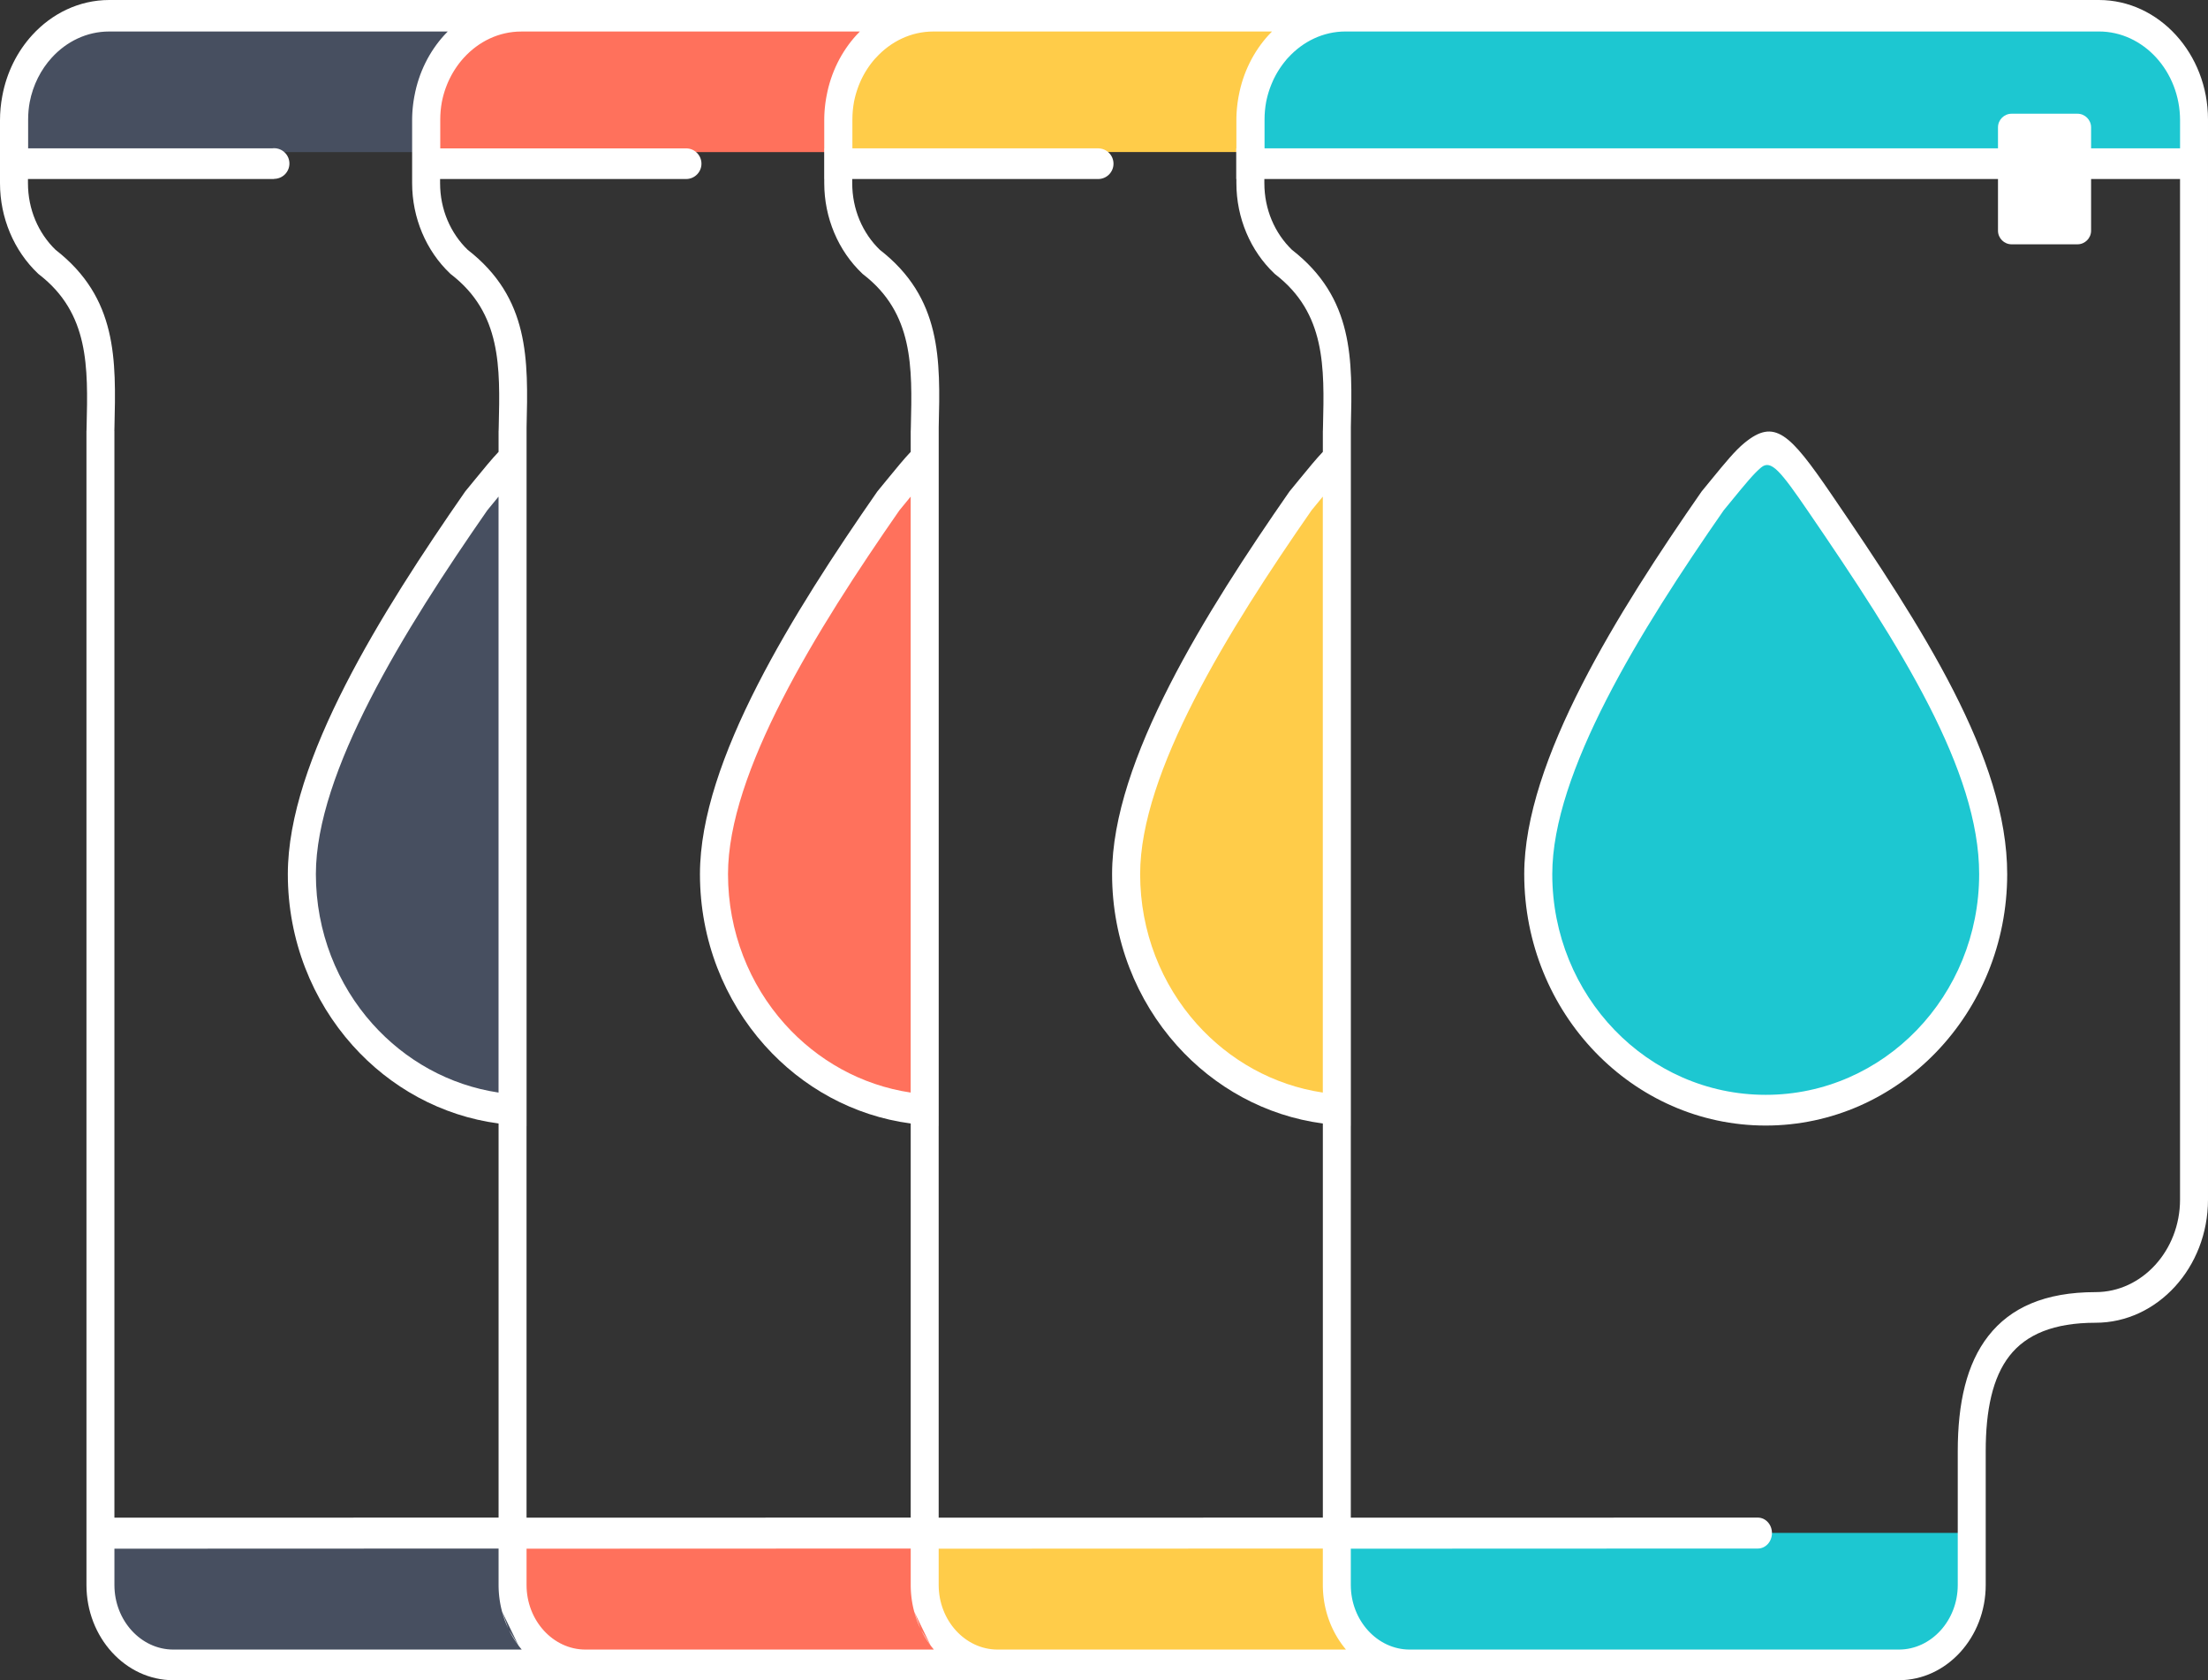
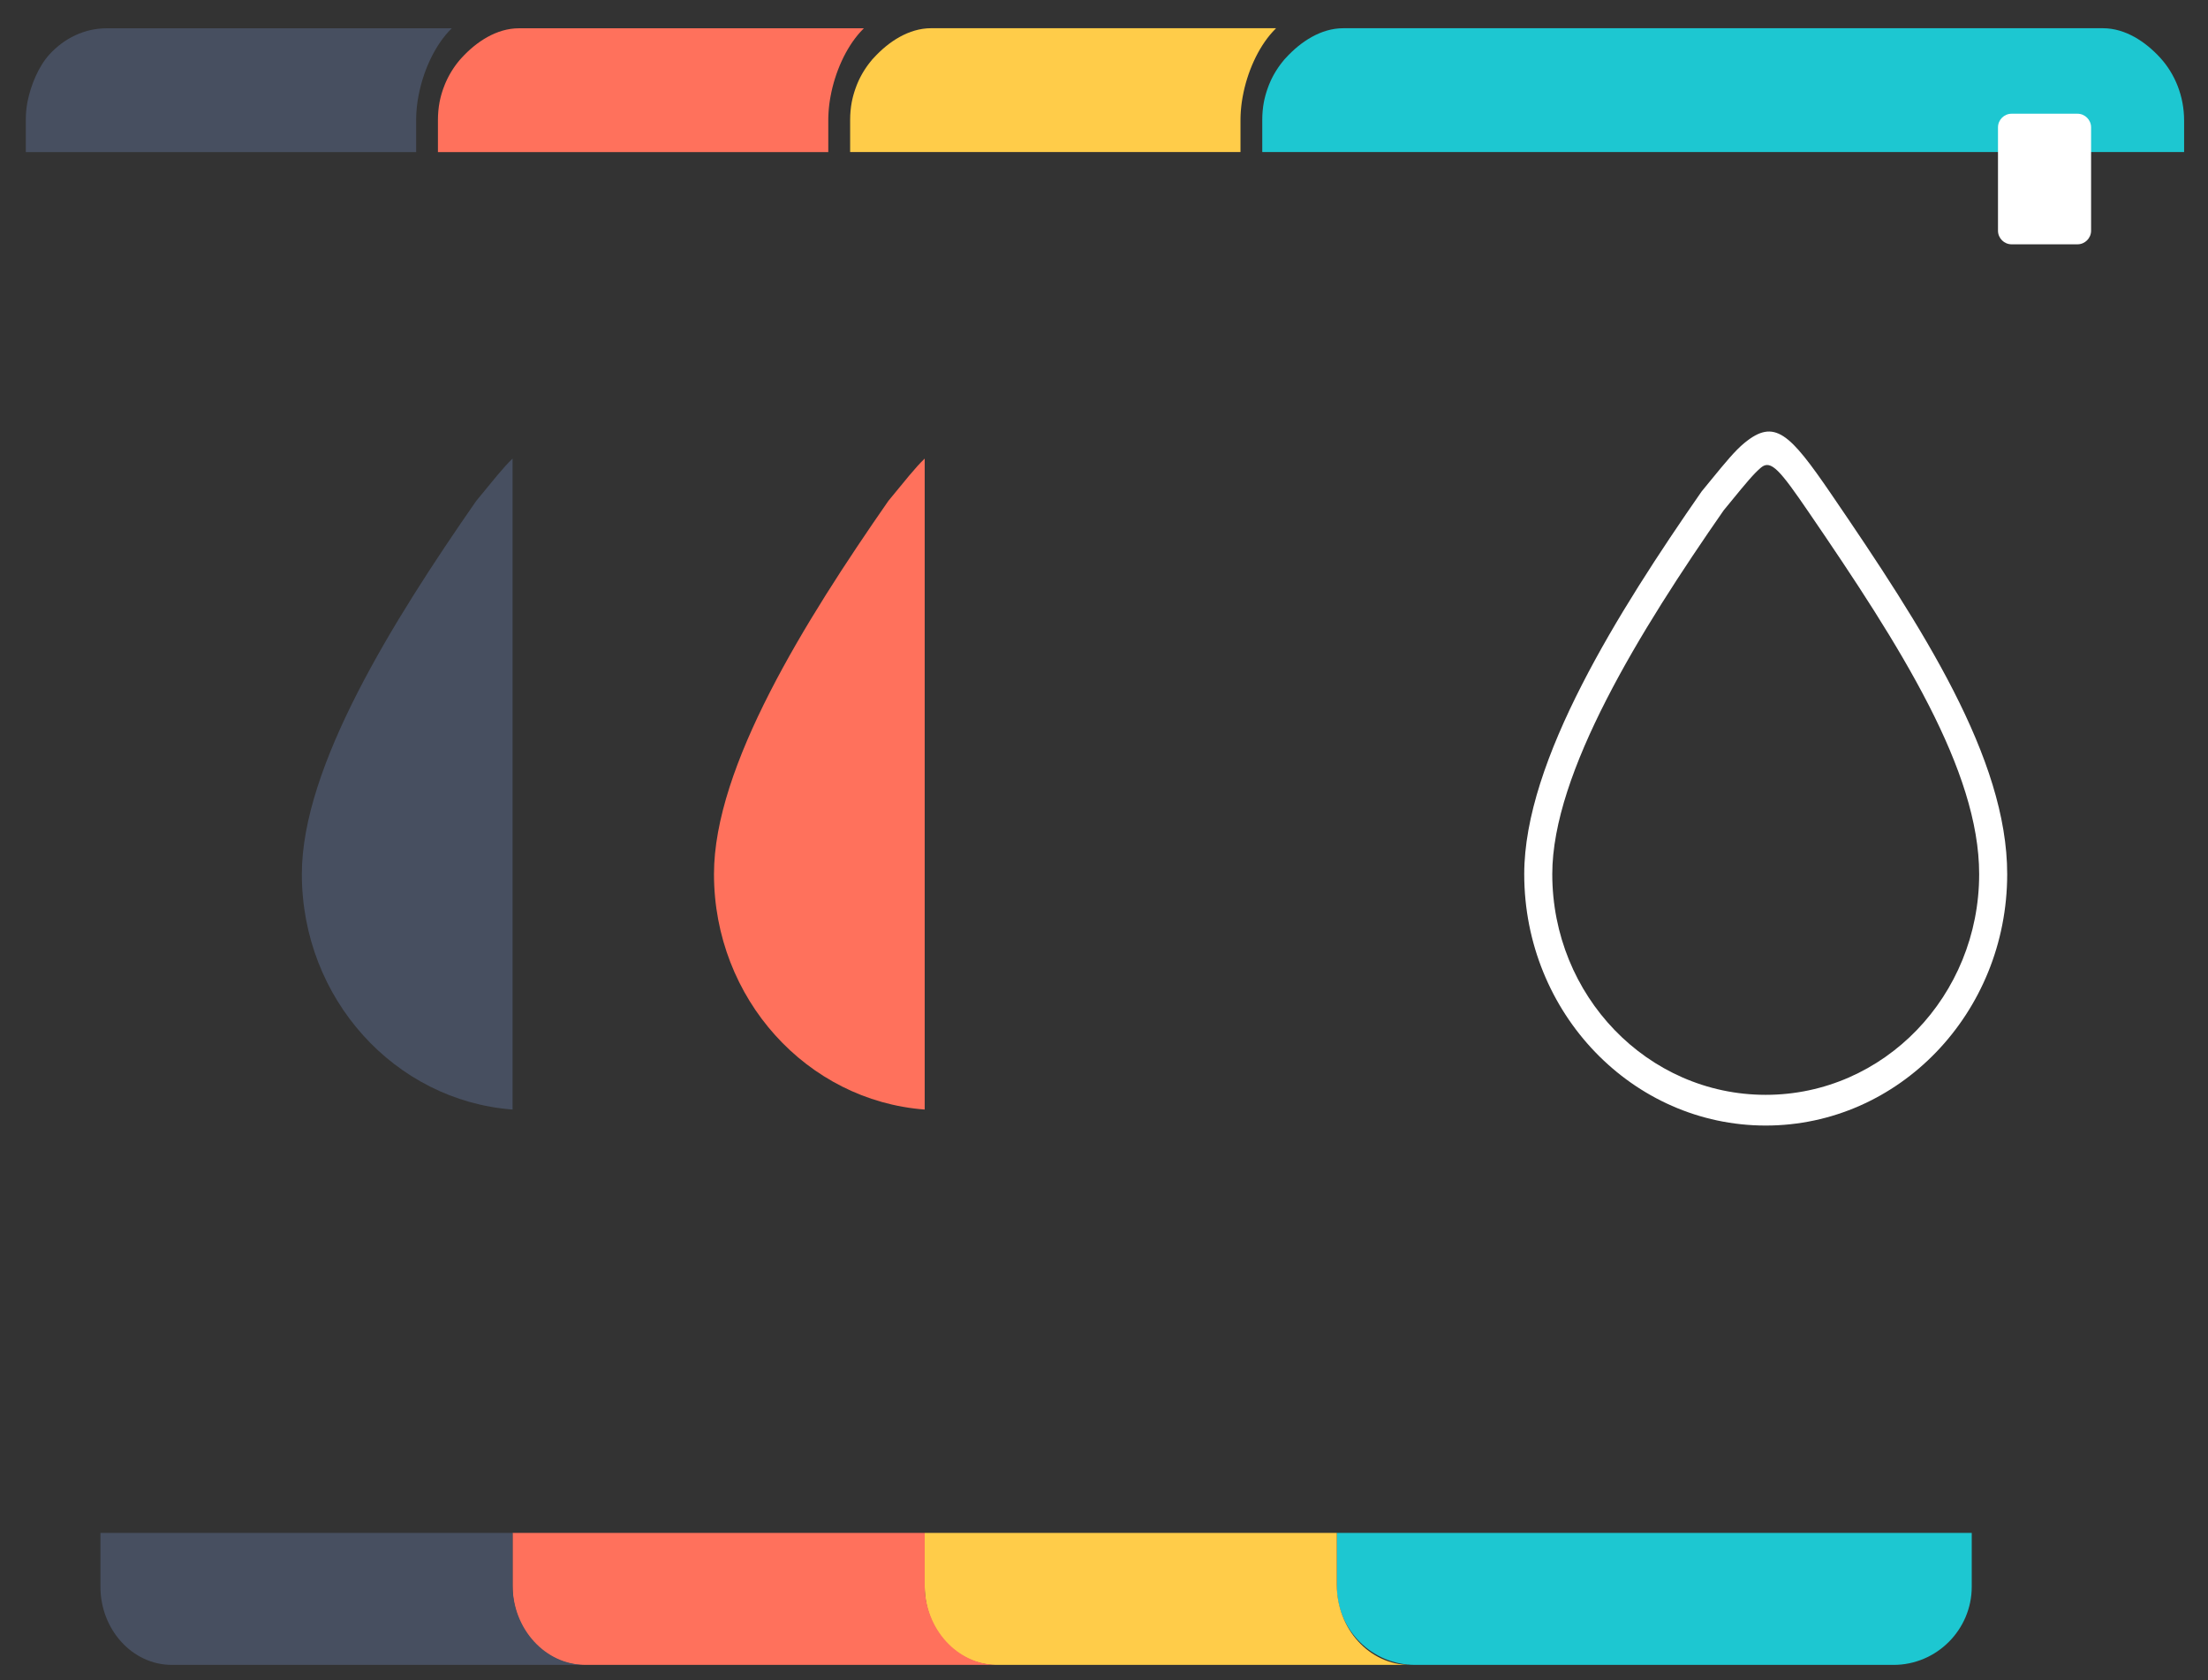
<svg xmlns="http://www.w3.org/2000/svg" viewBox="0 0 9196.78 6997.76" style="shape-rendering:geometricPrecision; text-rendering:geometricPrecision; image-rendering:optimizeQuality; fill-rule:evenodd; clip-rule:evenodd" version="1.1" height="70mm" width="91.997mm" xml:space="preserve">
  <rect x="0" y="0" width="9196.78" height="6997.76" fill="#333333" stroke="none" />
  <defs>
    <style type="text/css">
   
    .fil0 {fill:#1DC7D1}
    .fil2 {fill:#474F60}
    .fil1 {fill:#FF715C}
    .fil7 {fill:#FFCC49}
    .fil9 {fill:white}
    .fil3 {fill:#1DC7D1;fill-rule:nonzero}
    .fil4 {fill:#474F60;fill-rule:nonzero}
    .fil6 {fill:#FF715C;fill-rule:nonzero}
    .fil5 {fill:#FFCC49;fill-rule:nonzero}
    .fil8 {fill:white;fill-rule:nonzero}
   
  </style>
  </defs>
  <g id="Ebene_x0020_1">
    <g id="_820715528">
-       <path d="M7579.85 2094.42c384.44,562.14 722.13,1089.01 722.13,1546.03 0,543.05 -424.17,983.26 -947.43,983.26 -523.25,0 -947.44,-440.22 -947.44,-983.26 0,-447.49 378.4,-1053.73 726.71,-1554.75 224.09,-271.31 226.7,-311.96 446.03,8.72z" class="fil0" />
      <path d="M3851.56 4621.06c-490.67,-37.06 -877.67,-461.91 -877.67,-980.6 0,-447.5 378.4,-1053.74 726.71,-1554.76 65.66,-79.51 112.3,-139.18 150.96,-175.77l0 2711.13z" class="fil1" />
      <path d="M2134.95 4621.06c-490.67,-37.06 -877.67,-461.91 -877.67,-980.6 0,-447.5 378.4,-1053.74 726.71,-1554.76 65.67,-79.51 112.3,-139.18 150.96,-175.77l0 2711.13z" class="fil2" />
      <path d="M5347.46 250.65l-2.75 3.28 -2.71 3.31 -0.57 0.7 -2 2.49 -0.12 0.16 -2.64 3.37 -2.61 3.42 -0.48 0.64 -1.91 2.58 -1.28 1.74 -0.61 0.84 -0.82 1.14 -0.28 0.4 -1.83 2.57 -0.39 0.55 -0.41 0.58 -1.83 2.64 -0.22 0.33 -2.42 3.58 -2.38 3.62 -0.33 0.51 -1.75 2.72 -3.42 5.49 -1.42 2.32 -0.26 0.44 -1.65 2.79 -0.31 0.51 -2.18 3.77 -0.76 1.34 -0.5 0.89 -0.89 1.57 -0.2 0.37 -1.57 2.85 -0.33 0.62 -1.21 2.26 -0.06 0.12 -0.08 0.14 -1.32 2.52 -0.15 0.26 -0.21 0.42 -2.46 4.81 -0.16 0.32 -0.06 0.11 -0.35 0.71 -1.1 2.22 -0.31 0.65 -1.04 2.14 -0.18 0.38 -0.06 0.13 -0.07 0.12 -0.06 0.13 -0.06 0.13 -0.05 0.13 -0.07 0.13 -0.06 0.13 -0.06 0.13 -0.06 0.13 -0.06 0.12 -0.06 0.13 -0.06 0.13 -0.06 0.13 -0.06 0.13 -0.07 0.13 -0.06 0.13 -0.06 0.13 -0.24 0.51 -0.06 0.13 -0.06 0.13 -0.06 0.12 -0.06 0.13 -0.06 0.13 -0.06 0.13 -0.06 0.13 -0.06 0.13 -0.06 0.13 -0.06 0.13 -0.06 0.13 -0.06 0.13 -0.06 0.13 -0.06 0.13 -0.06 0.13 -0.06 0.12 -0.06 0.13 -0.06 0.13 -0.06 0.13 -0.06 0.13 -0.06 0.13 -0.06 0.13 -0.06 0.13 -0.06 0.13 -0.05 0.13 -0.06 0.13 -0.06 0.13 -0.06 0.13 -0.06 0.13 -0.05 0.09 -0.01 0.04 -0.06 0.13 -0.06 0.13 -0.05 0.13 -0.06 0.13 -0.06 0.12 -0.06 0.13 -0.06 0.13 -0.06 0.13 -0.06 0.13 -0.06 0.13 -0.05 0.13 -0.06 0.13 -0.06 0.13 -0.42 0.94 -0.62 1.37 -0.39 0.91 -0.11 0.24 -1.26 2.91 -0.05 0.12 -1.28 3.04 -1.24 3.01 -0.05 0.11 -0.1 0.24 -0.1 0.24 -0.09 0.24 -0.1 0.24 -0.1 0.23 -0.09 0.24 -0.1 0.24 -0.1 0.23 0 0.01 -0.09 0.23 -0.1 0.24 -0.09 0.24 -0.09 0.24 -0.1 0.24 -0.09 0.24 -0.1 0.24 -0.1 0.24 -0.09 0.24 -0.09 0.24 -0.1 0.24 -0.09 0.24 -0.09 0.24 -0.1 0.23 -0.09 0.24 -0.19 0.49 -0.03 0.07 -0.06 0.17 -0.1 0.24 -0.09 0.23 -0.09 0.25 -0.09 0.24 -0.1 0.24 -0.09 0.24 -0.09 0.24 -0.09 0.24 -0.09 0.24 -0.09 0.25 -0.09 0.23 -0.1 0.24 -0.09 0.25 -0.18 0.48 -0.09 0.24 -0.06 0.14 -0.03 0.1 -0.36 0.97 -0.09 0.24 -0.09 0.25 -0.09 0.23 -0.09 0.25 -0.09 0.24 -0.08 0.25 -0.1 0.23 -0.08 0.25 -0.09 0.24 -0.09 0.25 -0.09 0.24 -0.09 0.24 -0.08 0.21 0 0.04 -0.09 0.23 -0.09 0.25 -0.09 0.24 -0.08 0.25 -1.12 3.14 -0.03 0.06 -1.05 3.08 -1.06 3.17 -0.74 2.25 -0.3 0.92 -1 3.19 -1.92 6.34 -0.06 0.19 -0.1 0.34 -0.79 2.78 -0.9 3.24 -0.08 0.27 -0.8 2.98 -0.05 0.21 -0.72 2.75 -0.72 2.83 -0.18 0.75 -0.13 0.52 -1.26 5.29 -0.02 0.09 -0.16 0.68 -0.34 1.51 -0.4 1.81 -0.05 0.25 -0.03 0.15 -0.04 0.15 -0.03 0.16 -0.03 0.15 -0.03 0.15 -0.04 0.15 -0.03 0.15 -0.03 0.16 -0.04 0.15 -0.03 0.15 -0.03 0.15 -0.04 0.15 -0.03 0.16 -0.22 1.06 -0.04 0.15 -0.09 0.46 -0.03 0.15 -0.04 0.15 -0.03 0.15 -0.02 0.15 -0.04 0.16 -0.03 0.15 -0.03 0.15 -0.03 0.15 -0.03 0.15 -0.04 0.16 -0.03 0.15 -0.03 0.15 -0.03 0.15 -0.03 0.15 -0.03 0.16 -0.03 0.15 -0.03 0.16 -0.04 0.15 -0.21 1.06 -0.03 0.15 -0.03 0.16 -0.03 0.16 -0.03 0.15 -0.03 0.15 -0.03 0.15 -0.03 0.15 -0.03 0.16 -0.03 0.15 -0.03 0.15 -0.03 0.15 -0.03 0.16 -0.03 0.15 -0.03 0.15 -0.03 0.16c-4.27,23.38 -6.52,47.53 -6.52,72.24l0 134.67 3839.72 0 0 -130.95c0,-101.74 -38.04,-194.28 -99.31,-261.41 -61.26,-67.12 -145.73,-123.25 -238.59,-123.25l-792.09 0 -1716.61 0 -268.8 0 -387.12 0c-92.86,0 -177.33,56.13 -238.59,123.25l-0.08 0.09 -0.08 0.09 -0.08 0.08 -0.09 0.1 -0.08 0.08 -0.08 0.09 -0.08 0.09 -0.08 0.08 -0.15 0.19 -0.08 0.08 -0.08 0.09 -0.08 0.09 -0.09 0.09 -0.39 0.44 -0.08 0.09 -0.24 0.27 -0.08 0.08 -0.08 0.09 -0.08 0.09 -0.08 0.09 -0.08 0.09 -0.08 0.08 -0.08 0.1 -0.08 0.08 -0.07 0.09 -0.08 0.09 -0.08 0.09 -0.08 0.09 -0.07 0.07 -0.01 0.02 -0.08 0.09 -0.08 0.09 -0.08 0.08 -0.08 0.1 -0.08 0.08 -0.08 0.09 -0.08 0.1 -0.08 0.08 -0.07 0.09 -0.08 0.09 -0.08 0.09 -0.08 0.09 -0.08 0.09 -0.08 0.09 -0.08 0.08 -0.08 0.1 -0.08 0.09 -0.08 0.08 -0.08 0.1 -0.08 0.08 -0.08 0.09 -0.07 0.09 -0.08 0.09 -0.08 0.1 -0.08 0.08 -0.08 0.09 -0.07 0.09 -0.08 0.09 -0.6 0.68 -0.65 0.75 -2.08 2.42 -0.06 0.07z" class="fil3" />
      <path d="M1742.9 400.87c17.97,-97.88 62.35,-200.08 124.55,-268.21 4.63,-5.07 9.36,-10.02 14.18,-14.87l-1049.83 0 -387.12 0c-92.86,0 -177.33,41.67 -238.6,108.79 -45.6,49.96 -78.32,128.48 -92.08,199.92 -4.27,23.38 -6.52,47.53 -6.52,72.24l0 134.67 1625.86 0 0 -130.95 0.04 -6.41 0 -0.11 0.11 -6.29 0 -0.2 0.19 -6.18 0 -0.3 0.2 -4.84 0.06 -1.21 0.02 -0.4 0.07 -1.62 0.18 -3.21 0.06 -1.11 0.03 -0.5 0.01 -0.08 0.37 -5.73 0.03 -0.6 0.37 -4.79 0.07 -0.9 0.06 -0.7 0.42 -4.78 0.07 -0.79 0.07 -0.79 0.48 -4.76 0.07 -0.7 0.09 -0.89 0.35 -3.17 0.18 -1.57 0.07 -0.59 0.12 -0.99 0.19 -1.58 0.39 -3.15 0.06 -0.49 0.14 -1.08 0.69 -5.1 0.17 -1.17 0.69 -4.69 0.04 -0.29 0.2 -1.26 0.74 -4.68 0.03 -0.19 0.23 -1.36 0.26 -1.55 0.27 -1.55 0.27 -1.55 0.01 -0.09 0.26 -1.45 0.56 -3.09 0.28 -1.54 0.01 0 0.29 -1.54z" class="fil4" />
      <path d="M3630.85 250.65l-2.75 3.28 -2.72 3.31 -0.57 0.7 -1.99 2.49 -0.12 0.16 -2.64 3.37 -2.61 3.42 -0.48 0.64 -1.92 2.58 -1.27 1.74 -0.62 0.84 -0.81 1.14 -0.28 0.4 -1.84 2.57 -0.38 0.55 -0.41 0.58 -1.83 2.64 -0.22 0.33 -2.42 3.58 -2.39 3.62 -0.33 0.51 -1.74 2.72 -3.42 5.49 -1.42 2.32 -0.27 0.44 -1.65 2.79 -0.3 0.51 -2.19 3.77 -0.76 1.34 -0.5 0.89 -0.88 1.57 -0.2 0.37 -1.57 2.85 -0.33 0.62 -1.21 2.26 -0.07 0.12 -0.07 0.14 -1.33 2.52 -0.14 0.26 -0.21 0.42 -2.46 4.81 -0.17 0.32 -0.05 0.11 -0.36 0.71 -1.09 2.22 -0.31 0.65 -1.04 2.14 -0.18 0.38 -0.06 0.13 -0.07 0.12 -0.06 0.13 -0.06 0.13 -0.06 0.13 -0.06 0.13 -0.06 0.13 -0.06 0.13 -0.06 0.13 -0.07 0.12 -0.06 0.13 -0.06 0.13 -0.06 0.13 -0.06 0.13 -0.06 0.13 -0.06 0.13 -0.06 0.13 -0.25 0.51 -0.06 0.13 -0.05 0.13 -0.06 0.12 -0.06 0.13 -0.06 0.13 -0.06 0.13 -0.06 0.13 -0.07 0.13 -0.06 0.13 -0.06 0.13 -0.06 0.13 -0.06 0.13 -0.06 0.13 -0.05 0.13 -0.06 0.13 -0.06 0.12 -0.06 0.13 -0.06 0.13 -0.06 0.13 -0.06 0.13 -0.06 0.13 -0.06 0.13 -0.06 0.13 -0.06 0.13 -0.06 0.13 -0.06 0.13 -0.06 0.13 -0.06 0.13 -0.06 0.13 -0.04 0.09 -0.02 0.04 -0.06 0.13 -0.05 0.13 -0.06 0.13 -0.06 0.13 -0.06 0.12 -0.06 0.13 -0.06 0.13 -0.05 0.13 -0.06 0.13 -0.06 0.13 -0.06 0.13 -0.06 0.13 -0.06 0.13 -0.41 0.94 -0.62 1.37 -0.4 0.91 -0.1 0.24 -1.27 2.91 -0.04 0.12 -1.28 3.04 -1.24 3.01 -0.06 0.11 -0.1 0.24 -0.09 0.24 -0.1 0.24 -0.1 0.24 -0.09 0.23 -0.1 0.24 -0.09 0.24 -0.1 0.23 0 0.01 -0.09 0.23 -0.1 0.24 -0.09 0.24 -0.1 0.24 -0.1 0.24 -0.09 0.24 -0.09 0.24 -0.1 0.24 -0.09 0.24 -0.09 0.24 -0.1 0.24 -0.1 0.24 -0.09 0.24 -0.09 0.23 -0.09 0.24 -0.2 0.49 -0.03 0.07 -0.06 0.17 -0.09 0.24 -0.09 0.23 -0.09 0.25 -0.1 0.24 -0.09 0.24 -0.09 0.24 -0.09 0.24 -0.09 0.24 -0.09 0.24 -0.1 0.25 -0.09 0.23 -0.09 0.24 -0.09 0.25 -0.18 0.48 -0.09 0.24 -0.06 0.14 -0.04 0.1 -0.35 0.97 -0.1 0.24 -0.08 0.25 -0.09 0.23 -0.09 0.25 -0.09 0.24 -0.09 0.25 -0.09 0.23 -0.09 0.25 -0.09 0.24 -0.08 0.25 -0.09 0.24 -0.09 0.24 -0.08 0.21 -0.01 0.04 -0.08 0.23 -0.1 0.25 -0.08 0.24 -0.09 0.25 -1.11 3.14 -0.03 0.06 -1.06 3.08 -1.05 3.17 -0.74 2.25 -0.3 0.92 -1.01 3.19 -1.91 6.34 -0.06 0.19 -0.1 0.34 -0.79 2.78 -0.91 3.24 -0.08 0.27 -0.79 2.98 -0.06 0.21 -0.71 2.75 -0.72 2.83 -0.19 0.75 -0.12 0.52 -1.26 5.29 -0.02 0.09 -0.16 0.68 -0.34 1.51 -0.4 1.81 -0.05 0.25 -0.04 0.15 -0.03 0.15 -0.03 0.16 -0.04 0.15 -0.03 0.15 -0.03 0.15 -0.03 0.15 -0.04 0.16 -0.03 0.15 -0.03 0.15 -0.04 0.15 -0.03 0.15 -0.03 0.16 -0.23 1.06 -0.03 0.15 -0.09 0.46 -0.04 0.15 -0.03 0.15 -0.03 0.15 -0.03 0.15 -0.03 0.16 -0.03 0.15 -0.04 0.15 -0.02 0.15 -0.04 0.15 -0.03 0.16 -0.03 0.15 -0.03 0.15 -0.03 0.15 -0.04 0.15 -0.03 0.16 -0.02 0.15 -0.04 0.16 -0.03 0.15 -0.21 1.06 -0.04 0.15 -0.02 0.16 -0.03 0.16 -0.03 0.15 -0.03 0.15 -0.04 0.15 -0.02 0.15 -0.04 0.16 -0.02 0.15 -0.04 0.15 -0.02 0.15 -0.04 0.16 -0.02 0.15 -0.03 0.15 -0.03 0.16c-4.27,23.38 -6.53,47.53 -6.53,72.24l0 134.67 1625.87 0 0 -130.95 0.04 -6.41 0 -0.11 0.11 -6.29 0 -0.2 0.19 -6.18 0 -0.3 0.2 -4.84 0.05 -1.21 0.02 -0.4 0.08 -1.62 0.17 -3.21 0.06 -1.11 0.04 -0.5 0 -0.08 0.37 -5.73 0.04 -0.6 0.37 -4.79 0.07 -0.9 0.06 -0.7 0.41 -4.78 0.08 -0.79 0.07 -0.79 0.47 -4.76 0.08 -0.7 0.09 -0.89 0.35 -3.17 0.18 -1.57 0.06 -0.59 0.12 -0.99 0.19 -1.58 0.39 -3.15 0.07 -0.49 0.14 -1.08 0.69 -5.1 0.17 -1.17 0.68 -4.69 0.05 -0.29 0.2 -1.26 0.74 -4.68 0.03 -0.19 0.23 -1.36 0.26 -1.55 0.26 -1.55 0.28 -1.55 0.01 -0.09 0.26 -1.45 0.56 -3.09 0.28 -1.54 0.01 0 0.29 -1.54c17.97,-97.88 62.35,-200.08 124.55,-268.21 4.63,-5.07 9.36,-10.02 14.18,-14.87l-781.04 0 -655.91 0c-92.86,0 -177.33,56.13 -238.6,123.25l-0.08 0.09 -0.08 0.09 -0.08 0.08 -0.08 0.1 -0.08 0.08 -0.08 0.09 -0.08 0.09 -0.08 0.08 -0.16 0.19 -0.08 0.08 -0.08 0.09 -0.08 0.09 -0.08 0.09 -0.4 0.44 -0.08 0.09 -0.23 0.27 -0.08 0.08 -0.08 0.09 -0.08 0.09 -0.08 0.09 -0.08 0.09 -0.08 0.08 -0.08 0.1 -0.08 0.08 -0.08 0.09 -0.08 0.09 -0.08 0.09 -0.08 0.09 -0.06 0.07 -0.02 0.02 -0.07 0.09 -0.08 0.09 -0.08 0.08 -0.08 0.1 -0.08 0.08 -0.08 0.09 -0.08 0.1 -0.08 0.08 -0.08 0.09 -0.08 0.09 -0.08 0.09 -0.08 0.09 -0.08 0.09 -0.07 0.09 -0.08 0.08 -0.08 0.1 -0.08 0.09 -0.08 0.08 -0.08 0.1 -0.08 0.08 -0.08 0.09 -0.08 0.09 -0.07 0.09 -0.08 0.1 -0.08 0.08 -0.08 0.09 -0.08 0.09 -0.08 0.09 -0.6 0.68 -0.65 0.75 -2.07 2.42 -0.06 0.07z" class="fil5" />
      <path d="M2161.3 117.79c-92.87,0 -177.33,56.13 -238.6,123.25 -1.71,1.88 -3.4,3.78 -5.08,5.69l-0.6 0.68 -0.65 0.75 -2.07 2.42 -0.06 0.07 -1.99 2.36 -0.77 0.92 -1.27 1.53 -1.44 1.78 -0.57 0.7 -1.99 2.49 -0.12 0.16 -1.85 2.35 -0.79 1.02 -1.17 1.52 -1.44 1.9 -0.49 0.64 -1.91 2.58 -1.28 1.74 -0.61 0.84 -0.82 1.14 -0.28 0.4 -1.83 2.57 -0.39 0.55 -0.4 0.58 -1.83 2.64 -0.23 0.33 -1.58 2.33 -0.84 1.25 -0.95 1.43 -1.43 2.19 -0.33 0.51 -1.74 2.72 -3.43 5.49 -1.41 2.32 -0.27 0.44 -1.65 2.79 -0.3 0.51 -1.34 2.29 -0.85 1.48 -0.76 1.34 -0.5 0.89 -1.08 1.94 -1.58 2.85 -0.33 0.62 -1.21 2.26 -0.06 0.12 -1.4 2.66 -0.15 0.26 -2.83 5.55 -0.05 0.11 -0.36 0.71 -1.1 2.22 -0.31 0.65 -1.03 2.14 -0.19 0.38c-1.31,2.74 -2.59,5.49 -3.83,8.26l-0.42 0.94 -1.01 2.28 -0.11 0.24 -1.26 2.91 -0.05 0.12 -1.28 3.04 -1.24 3.01 -0.05 0.11c-2.07,5.07 -4.03,10.22 -5.89,15.41l-1.12 3.14 -0.02 0.06 -1.06 3.08 -1.06 3.17 -0.74 2.25 -0.3 0.92 -1 3.19 -1.91 6.34 -0.06 0.19 -0.9 3.12 -0.9 3.24 -0.08 0.27 -0.8 2.98 -0.05 0.21 -0.79 3.04 0 0.01 -0.64 2.53 -0.19 0.75 -0.13 0.52 -1.28 5.38 -0.15 0.68 -0.35 1.51 -0.39 1.81 -0.06 0.25c-0.7,3.23 -1.38,6.48 -2.01,9.75 -4.27,23.38 -6.52,47.53 -6.52,72.24l0 134.67 1625.86 0 0 -130.95 0.04 -6.41 0 -0.11 0.12 -6.29 0 -0.2 0.18 -6.18 0.01 -0.3 0.2 -4.84 0.05 -1.21 0.02 -0.4 0.08 -1.62 0.17 -3.21 0.06 -1.11 0.03 -0.5 0.01 -0.08 0.37 -5.73 0.04 -0.6 0.36 -4.79 0.07 -0.9 0.06 -0.7 0.42 -4.78 0.07 -0.79 0.08 -0.79 0.47 -4.76 0.07 -0.7 0.1 -0.89 0.35 -3.17 0.17 -1.57 0.07 -0.59 0.12 -0.99 0.19 -1.58 0.39 -3.15 0.07 -0.49 0.14 -1.08 0.69 -5.1 0.16 -1.17 0.69 -4.69 0.05 -0.29 0.19 -1.26 0.74 -4.68 0.04 -0.19 0.22 -1.36 0.27 -1.55 0.26 -1.55 0.27 -1.55 0.01 -0.09 0.26 -1.45 0.56 -3.09 0.29 -1.54 0 0 0.29 -1.54c17.98,-97.88 62.36,-200.08 124.56,-268.21 4.62,-5.07 9.36,-10.02 14.17,-14.87l-1436.94 0z" class="fil6" />
      <path d="M5568.18 6384.33l2644.52 0 0 224.15c0,179.02 -146.46,325.49 -325.49,325.49l-1993.55 0c-179.02,0 -325.49,-146.46 -325.49,-325.49l0 -224.15z" class="fil0" />
      <path d="M3851.56 6384.33l1716.62 0 0 216.99c0,182.95 136.62,332.63 303.62,332.63l327.69 0 -0.51 0.01 -2050.32 0c-163.41,0 -297.1,-146.46 -297.1,-325.49l0 -224.15z" class="fil7" />
      <path d="M2134.96 6384.33l1716.61 0 0 216.99c0,182.95 136.63,332.63 303.62,332.63l327.69 0 -0.5 0.01 -2050.32 0c-163.42,0 -297.1,-146.46 -297.1,-325.49l0 -224.15z" class="fil1" />
      <path d="M418.35 6384.33l1716.61 0 0 216.99c0,182.95 136.63,332.63 303.62,332.63l327.69 0 -0.51 0.01 -2050.32 0c-163.41,0 -297.09,-146.46 -297.09,-325.49l0 -224.15z" class="fil2" />
-       <path d="M5568.17 4621.06c-490.67,-37.06 -877.67,-461.91 -877.67,-980.6 0,-447.5 378.4,-1053.74 726.71,-1554.76 65.67,-79.51 112.3,-139.18 150.96,-175.77l0 2711.13z" class="fil7" />
-       <path d="M2170.98 131.31c-92.86,0 -177.33,41.68 -238.6,108.79 -1.71,1.88 -3.4,3.78 -5.07,5.69l-0.61 0.68 -0.64 0.75 -2.09 2.42 -0.04 0.07 -2 2.36 -0.77 0.92 -1.26 1.54 -1.44 1.77 -0.57 0.7 -2 2.5 -0.12 0.15 -1.85 2.36 -0.79 1.02 -1.17 1.51 -1.44 1.9 -0.48 0.65 -1.91 2.57 -1.28 1.75 -0.62 0.83 -0.81 1.14 -0.27 0.4 -1.84 2.57 -0.39 0.55 -0.41 0.58 -1.82 2.64 -0.23 0.33 -1.58 2.34 -0.84 1.24 -0.95 1.43 -1.44 2.19 -0.32 0.51 -1.75 2.72 -3.42 5.49 -1.42 2.32 -0.26 0.44 -1.65 2.79 -0.32 0.51 -1.33 2.29 -0.84 1.48 -0.77 1.34 -0.5 0.89 -1.09 1.95 -1.57 2.85 -0.32 0.61 -1.22 2.26 -0.05 0.12 -1.41 2.66 -0.14 0.27 -2.84 5.54 -0.04 0.11 -0.36 0.71 -1.1 2.22 -0.32 0.65 -1.03 2.14 -0.18 0.38c-1.31,2.74 -2.59,5.49 -3.84,8.27l-0.41 0.93 -1.02 2.28 -0.1 0.24 -1.27 2.91 -0.04 0.12 -1.28 3.04 -1.25 3.01 -0.04 0.11c-2.08,5.08 -4.04,10.22 -5.89,15.41l-1.13 3.14 -0.02 0.06 -1.05 3.09 -1.06 3.16 -0.75 2.25 -0.29 0.92 -1.01 3.19 -1.91 6.34 -0.06 0.19 -0.89 3.12 -0.91 3.24 -0.08 0.27 -0.79 2.98 -0.06 0.21 -0.78 3.05 0 0 -0.65 2.53 -0.18 0.75 -0.14 0.52 -1.28 5.38 -0.15 0.68 -0.34 1.52 -0.4 1.8 -0.05 0.25c-0.71,3.24 -1.39,6.48 -2.02,9.75 -4.26,23.38 -6.51,47.54 -6.51,72.25l0 120.19 1022.28 0 1.85 -0.03c35.25,0 63.83,28.58 63.83,63.83 0,35.24 -28.58,63.82 -63.83,63.82l-1.85 -0.03 -1022.98 0 0 17.08c0,54.99 10.9,106.99 30.41,153.51 19.94,47.56 48.94,89.87 84.57,124.25 258.18,200.8 252.07,456.66 245.33,737.4l-0.05 1.93 0 2909.74 -0.16 -0.01 0 306.64 -0.17 0 0.18 0.58 0 1324.09 1600.14 -0.21 0 -1323.88 0.18 0 -0.18 -0.58 0 -317c-238.92,-31.63 -451.74,-150.51 -607.86,-324.95 -167.53,-187.18 -269.98,-438.01 -269.98,-713.71 0,-235.98 97.66,-509.7 240.26,-788.55 139.62,-273.01 322.9,-552.32 498.54,-804.94l40.7 -49.7c38.64,-47.2 70.19,-85.73 98.34,-115.37l0 -86.95 0.22 -1.5 0.46 -18.62c5.89,-245.97 11.27,-470.11 -198.38,-631.97l-1.86 -1.42 -2.7 -2.57c-49.05,-46.48 -89.05,-104.37 -116.51,-169.87 -26.52,-63.24 -41.34,-133.17 -41.34,-206.34l0 -17.08 -0.28 0 0 -127.59 0.28 0 0 -116.48 0.04 -6.41 0 -0.1 0.12 -6.3 0 -0.2 0.18 -6.17 0 -0.31 0.2 -4.84 0.05 -1.21 0.02 -0.4 0.09 -1.61 0.17 -3.22 0.05 -1.1 0.04 -0.5 0.01 -0.09 0.37 -5.72 0.03 -0.6 0.37 -4.8 0.07 -0.9 0.06 -0.69 0.42 -4.79 0.07 -0.78 0.07 -0.8 0.48 -4.76 0.07 -0.7 0.09 -0.89 0.36 -3.17 0.17 -1.57 0.07 -0.59 0.11 -0.99 0.2 -1.58 0.39 -3.14 0.06 -0.5 0.14 -1.07 0.7 -5.11 0.16 -1.17 0.69 -4.69 0.04 -0.29 0.2 -1.26 0.74 -4.68 0.03 -0.18 0.23 -1.36 0.26 -1.56 0.26 -1.55 0.28 -1.55 0.01 -0.09 0.26 -1.45 0.56 -3.09 0.28 -1.54 0.01 0 0.3 -1.54c17.96,-97.88 62.35,-185.6 124.54,-253.75 4.63,-5.06 9.36,-10.02 14.18,-14.87l-1410.54 0zm2403.14 486.64c35.25,0 63.82,28.58 63.82,63.83 0,35.24 -28.57,63.82 -63.82,63.82l-1.85 -0.03 -1022.58 0 0 17.08c0,54.99 10.9,106.99 30.41,153.51 19.95,47.56 48.94,89.87 84.57,124.25 258.18,200.8 252.07,456.66 245.33,737.4l-0.04 1.93 0 2909.74 -0.17 -0.01 0 306.64 -0.17 0 0.18 0.58 0 1324.09 1600.14 -0.21 0 -1323.88 0.17 0 -0.17 -0.58 0 -317c-238.92,-31.63 -451.74,-150.51 -607.85,-324.95 -167.53,-187.18 -269.99,-438.01 -269.99,-713.71 0,-235.98 97.67,-509.7 240.27,-788.55 139.61,-273.01 322.9,-552.32 498.53,-804.94l40.69 -49.7c38.66,-47.2 70.21,-85.73 98.35,-115.37l0 -86.95 0.23 -1.5 0.45 -18.62c5.89,-245.97 11.28,-470.11 -198.38,-631.97l-1.85 -1.42 -2.7 -2.57c-49.06,-46.48 -89.05,-104.37 -116.52,-169.87 -26.52,-63.24 -41.33,-133.17 -41.33,-206.34l0 -17.08 -0.69 0 0 -127.59 0.69 0 0 -116.48 0.03 -6.41 0 -0.1 0.12 -6.3 0 -0.2 0.18 -6.17 0.01 -0.31 0.19 -4.84 0.06 -1.21 0.02 -0.4 0.08 -1.61 0.17 -3.22 0.06 -1.1 0.04 -0.5 0.01 -0.09 0.36 -5.72 0.03 -0.6 0.37 -4.8 0.08 -0.9 0.05 -0.69 0.42 -4.79 0.08 -0.78 0.06 -0.8 0.48 -4.76 0.07 -0.7 0.1 -0.89 0.34 -3.17 0.19 -1.57 0.06 -0.59 0.12 -0.99 0.19 -1.58 0.4 -3.14 0.06 -0.5 0.13 -1.07 0.7 -5.11 0.17 -1.17 0.68 -4.69 0.04 -0.29 0.2 -1.26 0.74 -4.68 0.04 -0.18 0.22 -1.36 0.27 -1.56 0.26 -1.55 0.27 -1.55 0.02 -0.09 0.26 -1.45 0.56 -3.09 0.28 -1.54 0 0 0.29 -1.54c17.98,-97.88 62.36,-185.6 124.56,-253.75 4.62,-5.06 9.36,-10.02 14.18,-14.87l-767.83 0 -642.7 0c-92.86,0 -177.33,41.68 -238.6,108.79l-0.09 0.09 -0.07 0.09 -0.08 0.09 -0.09 0.09 -0.08 0.09 -0.07 0.08 -0.09 0.09 -0.08 0.09 -0.15 0.18 -0.08 0.08 -0.08 0.09 -0.08 0.09 -0.09 0.09 -0.4 0.44 -0.07 0.09 -0.24 0.27 -0.08 0.08 -0.08 0.09 -0.08 0.09 -0.08 0.09 -0.08 0.09 -0.08 0.09 -0.08 0.09 -0.08 0.09 -0.08 0.08 -0.07 0.09 -0.08 0.09 -0.08 0.09 -0.07 0.07 -0.01 0.02 -0.08 0.09 -0.08 0.09 -0.08 0.09 -0.07 0.09 -0.08 0.09 -0.08 0.08 -0.08 0.1 -0.08 0.08 -0.08 0.09 -0.09 0.1 -0.07 0.08 -0.08 0.09 -0.08 0.09 -0.08 0.09 -0.07 0.09 -0.09 0.09 -0.08 0.09 -0.08 0.08 -0.08 0.1 -0.08 0.09 -0.08 0.08 -0.07 0.1 -0.08 0.08 -0.07 0.1 -0.08 0.08 -0.08 0.09 -0.09 0.09 -0.08 0.09 -0.59 0.68 -0.65 0.75 -2.08 2.42 -0.06 0.07 -2.75 3.28 -2.72 3.31 -0.56 0.7 -2 2.5 -0.11 0.15 -2.64 3.38 -2.62 3.41 -0.47 0.65 -1.93 2.57 -1.27 1.75 -0.62 0.83 -0.81 1.14 -0.28 0.4 -1.83 2.57 -0.38 0.55 -0.42 0.58 -1.83 2.64 -0.22 0.33 -2.42 3.58 -2.38 3.62 -0.33 0.51 -1.74 2.72 -3.42 5.49 -1.43 2.32 -0.26 0.44 -1.65 2.79 -0.31 0.51 -2.19 3.77 -0.75 1.34 -0.5 0.89 -0.88 1.58 -0.21 0.37 -1.57 2.85 -0.33 0.61 -1.21 2.26 -0.06 0.12 -0.07 0.14 -1.34 2.52 -0.14 0.27 -0.21 0.41 -2.45 4.82 -0.18 0.31 -0.04 0.11 -0.36 0.71 -1.1 2.22 -0.31 0.65 -1.04 2.14 -0.18 0.38 -0.06 0.13 -0.07 0.13 -0.06 0.13 -0.05 0.13 -0.06 0.13 -0.08 0.12 -0.05 0.13 -0.05 0.13 -0.07 0.13 -0.06 0.12 -0.07 0.13 -0.06 0.13 -0.05 0.13 -0.06 0.13 -0.07 0.13 -0.06 0.13 -0.05 0.13 -0.25 0.51 -0.06 0.13 -0.06 0.13 -0.06 0.13 -0.06 0.13 -0.06 0.13 -0.05 0.13 -0.07 0.13 -0.06 0.13 -0.06 0.12 -0.06 0.13 -0.07 0.13 -0.05 0.13 -0.06 0.13 -0.06 0.13 -0.06 0.13 -0.06 0.12 -0.06 0.13 -0.06 0.13 -0.06 0.13 -0.06 0.13 -0.05 0.13 -0.07 0.14 -0.05 0.13 -0.06 0.12 -0.06 0.13 -0.07 0.13 -0.05 0.13 -0.06 0.13 -0.07 0.13 -0.03 0.09 -0.02 0.04 -0.06 0.13 -0.06 0.13 -0.05 0.13 -0.06 0.13 -0.06 0.12 -0.06 0.13 -0.06 0.13 -0.06 0.13 -0.05 0.13 -0.07 0.14 -0.05 0.13 -0.06 0.13 -0.06 0.13 -0.42 0.93 -0.61 1.37 -0.41 0.91 -0.1 0.24 -1.26 2.91 -0.05 0.12 -1.29 3.04 -1.23 3.01 -0.06 0.11 -0.09 0.24 -0.09 0.24 -0.11 0.24 -0.09 0.24 -0.1 0.23 -0.09 0.24 -0.1 0.24 -0.1 0.24 0 0 -0.09 0.24 -0.1 0.23 -0.1 0.24 -0.08 0.24 -0.1 0.24 -0.09 0.24 -0.1 0.24 -0.1 0.24 -0.08 0.24 -0.1 0.24 -0.1 0.24 -0.09 0.24 -0.09 0.24 -0.1 0.24 -0.09 0.24 -0.19 0.48 -0.03 0.07 -0.07 0.17 -0.08 0.24 -0.1 0.24 -0.09 0.24 -0.1 0.24 -0.08 0.24 -0.1 0.25 -0.09 0.23 -0.09 0.24 -0.09 0.24 -0.09 0.25 -0.09 0.24 -0.09 0.24 -0.1 0.24 -0.18 0.48 -0.09 0.25 -0.06 0.13 -0.03 0.1 -0.36 0.97 -0.08 0.24 -0.1 0.25 -0.09 0.24 -0.08 0.24 -0.1 0.24 -0.08 0.25 -0.09 0.24 -0.09 0.24 -0.09 0.24 -0.09 0.25 -0.08 0.24 -0.1 0.24 -0.07 0.21 -0.01 0.04 -0.09 0.24 -0.09 0.24 -0.09 0.24 -0.08 0.25 -1.12 3.14 -0.03 0.06 -1.05 3.09 -1.07 3.16 -0.73 2.25 -0.3 0.92 -1.01 3.19 -1.91 6.34 -0.05 0.19 -0.11 0.34 -0.78 2.78 -0.91 3.24 -0.09 0.27 -0.79 2.98 -0.05 0.21 -0.72 2.76 -0.71 2.82 -0.19 0.75 -0.13 0.52 -1.25 5.29 -0.03 0.09 -0.15 0.68 -0.35 1.52 -0.4 1.8 -0.04 0.25 -0.04 0.15 -0.03 0.16 -0.04 0.15 -0.03 0.15 -0.04 0.15 -0.03 0.15 -0.03 0.16 -0.03 0.15 -0.03 0.15 -0.04 0.15 -0.03 0.15 -0.03 0.16 -0.04 0.15 -0.22 1.06 -0.04 0.15 -0.09 0.46 -0.02 0.15 -0.04 0.15 -0.04 0.15 -0.03 0.16 -0.03 0.15 -0.03 0.15 -0.04 0.15 -0.02 0.15 -0.04 0.16 -0.02 0.15 -0.03 0.15 -0.03 0.15 -0.04 0.15 -0.03 0.16 -0.04 0.15 -0.02 0.15 -0.03 0.16 -0.03 0.15 -0.22 1.06 -0.03 0.16 -0.03 0.15 -0.02 0.16 -0.03 0.15 -0.04 0.15 -0.04 0.15 -0.02 0.16 -0.03 0.15 -0.03 0.15 -0.03 0.15 -0.02 0.15 -0.04 0.16 -0.03 0.15 -0.03 0.16 -0.03 0.15c-4.26,23.38 -6.53,47.54 -6.53,72.25l0 120.19 1021.89 0 1.85 -0.03zm-3432.47 -0.7c35.25,0 63.83,28.57 63.83,63.82 0,35.25 -28.58,63.83 -63.83,63.83l-0.07 0 0 0.67 -1025.11 0 0 17.08c0,54.99 10.89,106.99 30.41,153.51 19.93,47.56 48.94,89.87 84.56,124.25 258.19,200.8 252.07,456.66 245.33,737.4l-0.4 17.12 0.19 0 0 3201.17 -0.17 0 0.18 0.58 0 1324.09 1600.14 -0.21 0 -1323.88 0.18 0 -0.18 -0.58 0 -317c-238.91,-31.63 -451.74,-150.51 -607.85,-324.95 -167.54,-187.18 -269.98,-438.01 -269.98,-713.71 0,-235.98 97.65,-509.7 240.25,-788.55 139.62,-273.01 322.92,-552.32 498.54,-804.94l40.7 -49.7c38.65,-47.2 70.2,-85.73 98.34,-115.37l0 -86.95 0.24 -1.5 0.44 -18.62c5.9,-245.97 11.29,-470.11 -198.38,-631.97l-1.86 -1.42 -2.69 -2.57c-49.05,-46.48 -89.05,-104.37 -116.52,-169.87 -26.52,-63.24 -41.33,-133.17 -41.33,-206.34l0 -261.16 0.04 -6.41 0 -0.1 0.11 -6.3 0 -0.2 0.19 -6.17 0 -0.31 0.21 -4.84 0.05 -1.21 0.01 -0.4 0.08 -1.61 0.18 -3.22 0.05 -1.1 0.03 -0.5 0.01 -0.09 0.37 -5.72 0.05 -0.6 0.35 -4.8 0.08 -0.9 0.06 -0.69 0.41 -4.79 0.07 -0.78 0.08 -0.8 0.47 -4.76 0.08 -0.7 0.08 -0.89 0.36 -3.17 0.17 -1.57 0.07 -0.59 0.12 -0.99 0.19 -1.58 0.39 -3.14 0.07 -0.5 0.14 -1.07 0.69 -5.11 0.16 -1.17 0.69 -4.69 0.05 -0.29 0.2 -1.26 0.74 -4.68 0.04 -0.18 0.21 -1.36 0.27 -1.56 0.26 -1.55 0.28 -1.55 0.01 -0.09 0.25 -1.45 0.56 -3.09 0.29 -1.54 0 0 0.3 -1.54c17.98,-97.88 62.36,-185.6 124.55,-253.75 4.63,-5.06 9.35,-10.02 14.17,-14.87l-1036.62 0 -373.91 0c-92.87,0 -177.34,41.68 -238.61,108.79 -45.59,49.96 -78.31,114.01 -92.07,185.45 -4.28,23.38 -6.53,47.54 -6.53,72.25l0 120.19 1014.82 0c3.15,-0.49 6.39,-0.73 9.67,-0.73zm4484.92 1162.5l0 2909.74 -0.17 -0.01 0 306.64 -0.17 0 0.17 0.58 0 1324.09 1695.91 -0.23 0 0.02c32.23,0.31 58.26,29.01 58.26,64.4 0,35.57 -26.31,64.4 -58.78,64.4l-0.08 0 0 0.01 -1695.31 0.64 0 151.3c0,73.87 27.63,141.06 72.14,189.83 44.5,48.74 105.85,79.01 173.26,79.01l2037.27 0c67.42,0 128.76,-30.27 173.26,-79.02 44.5,-48.75 72.13,-115.95 72.13,-189.82l0 -556.95c0,-200.77 36.6,-364.32 127.42,-480.46 92.06,-117.74 235.39,-182.49 446.73,-182.49 96.65,0 184.57,-43.37 248.34,-113.23 63.77,-69.86 103.36,-166.19 103.36,-272.07l0 -4250.55 -3814 0 0 17.08c0,54.99 10.9,106.99 30.41,153.51 19.93,47.56 48.94,89.87 84.57,124.25 258.18,200.8 252.06,456.66 245.33,737.4l-0.05 1.93zm-641.45 2484.95c135.09,150.93 318.42,254.9 524.65,285.64l0 -2482.11 -46.82 57.03c-172.5,248.16 -352.33,522.19 -488.83,789.14 -133.68,261.38 -225.21,514.56 -225.21,726.07 0,241.07 89.64,460.47 236.21,624.24zm-1716.62 0c135.09,150.93 318.43,254.9 524.67,285.64l0 -2482.11 -46.83 57.03c-172.5,248.16 -352.34,522.19 -488.83,789.14 -133.67,261.38 -225.22,514.56 -225.22,726.07 0,241.07 89.64,460.47 236.21,624.24zm-1716.6 0c135.1,150.93 318.41,254.9 524.65,285.64l0 -2482.11 -46.82 57.03c-172.5,248.16 -352.34,522.19 -488.83,789.14 -133.68,261.38 -225.22,514.56 -225.22,726.07 0,241.07 89.64,460.47 236.22,624.24zm3958.04 2184.72l-1600.14 0.6 0 151.3c0,73.87 27.62,141.06 72.12,189.83 44.51,48.74 105.85,79.01 173.26,79.01l1451.17 0 -2.17 -2.59 -0.6 -0.75 -0.27 -0.33 -2.49 -3.04 -2.4 -3 -0.31 -0.4 -2.52 -3.23 -0.17 -0.21 -2.63 -3.44 -0.02 -0.03c-1.75,-2.32 -3.48,-4.68 -5.18,-7.04l-0.27 -0.36 -2.27 -3.22c-2.4,-3.4 -4.74,-6.85 -7.04,-10.34l-0.52 -0.8 -2.23 -3.45 -1.89 -3 -0.47 -0.73 -0.99 -1.58 -1.33 -2.18 -0.39 -0.64 -1.45 -2.42 -0.79 -1.33 -1.86 -3.18 -0.04 -0.06c-1.39,-2.4 -2.75,-4.81 -4.1,-7.25l-0.66 -1.2c-1.24,-2.25 -2.44,-4.52 -3.65,-6.8l-0.15 -0.29 -1.63 -3.15 -0.41 -0.8 -1.71 -3.4 -0.29 -0.59c-1.3,-2.62 -2.56,-5.25 -3.81,-7.9l-0.07 -0.16 -1.88 -4.08 -0.03 -0.05 -1.82 -4.04 -0.11 -0.28 -1.68 -3.84 -0.21 -0.5 -0.42 -1.02 -1.4 -3.29 -0.02 -0.06 -1.41 -3.46 -0.38 -0.94 -1.29 -3.25 -0.46 -1.19 -1.17 -3.04 -0.03 -0.06 -1.18 -3.22 -0.37 -0.97 -0.6 -1.65 -0.94 -2.62 -0.22 -0.65 -0.99 -2.84 -0.53 -1.55 -0.99 -2.96 -0.44 -1.35 -0.87 -2.66 -0.83 -2.61 -0.5 -1.61 -0.69 -2.29 -0.84 -2.82 -0.12 -0.37 -0.91 -3.12 -0.36 -1.28 -0.93 -3.39 -0.28 -1.04 -0.33 -1.22c-1.08,-4.04 -2.1,-8.11 -3.07,-12.2l-1.02 -4.42 -0.01 -0.09 -0.99 -4.54 -0.04 -0.15 -0.9 -4.4 -0.08 -0.4 -0.81 -4.17 -0.63 -3.42 -0.21 -1.18 -0.17 -0.89 -0.2 -1.16 -0.62 -3.66 -0.03 -0.16 -0.71 -4.56 -0.04 -0.2 -0.48 -3.24 -0.09 -0.7 -0.38 -2.75 -0.26 -1.97 -0.42 -3.26 -0.14 -1.11 -0.4 -3.49 -0.2 -1.64 -0.31 -3.06 -0.18 -1.73 -0.27 -2.8 -0.2 -2.4 -0.21 -2.68 -0.06 -0.65 -0.24 -3.22 -0.04 -0.64 -0.18 -2.88 -0.11 -1.51 -0.06 -1.28 -0.2 -3.77 -0.04 -1.03 -0.17 -4.03 -0.03 -0.78 -0.11 -4.29 -0.02 -0.52 -0.07 -4.58 -0.01 -0.26 -0.03 -4.85 0 -151.9zm-1716.61 0l-1600.14 0.6 0 151.3c0,73.87 27.62,141.06 72.11,189.83 44.51,48.74 105.85,79.01 173.26,79.01l1451.18 0 -2.16 -2.59 -0.62 -0.75 -0.26 -0.33 -2.49 -3.04 -2.41 -3 -0.31 -0.4 -2.52 -3.23 -0.17 -0.21 -2.62 -3.44 -0.02 -0.03 -68.42 -141.14c-1.08,-4.04 -2.1,-8.11 -3.05,-12.2l-1.03 -4.42 -0.02 -0.09 -0.99 -4.54 -0.03 -0.15 -0.91 -4.4 -0.08 -0.4 -0.81 -4.17 -0.63 -3.42 -0.21 -1.18 -0.16 -0.89 -0.2 -1.16 -0.61 -3.66 -0.03 -0.16 -0.73 -4.56 -0.03 -0.2 -0.48 -3.24 -0.1 -0.7 -0.38 -2.75 -0.26 -1.97 -0.42 -3.26 -0.14 -1.11 -0.4 -3.49 -0.18 -1.64 -0.33 -3.06 -0.18 -1.73 -0.26 -2.8 -0.21 -2.4 -0.21 -2.68 -0.06 -0.65 -0.23 -3.22 -0.05 -0.64 -0.18 -2.88 -0.1 -1.51 -0.06 -1.28 -0.21 -3.77 -0.04 -1.03 -0.17 -4.03 -0.03 -0.78 -0.1 -4.29 -0.02 -0.52 -0.08 -4.58 -0.01 -0.26 -0.02 -4.85 0 -151.9zm-1716.62 0l-1600.14 0.6 0 151.3c0,73.87 27.62,141.06 72.13,189.83 44.5,48.74 105.84,79.01 173.26,79.01l1451.18 0 -2.18 -2.59 -0.62 -0.75 -0.26 -0.33 -2.48 -3.04 -2.41 -3 -0.32 -0.4 -2.52 -3.23 -0.15 -0.21 -2.63 -3.44 -0.02 -0.03 -68.42 -141.14c-1.08,-4.04 -2.11,-8.11 -3.06,-12.2l-1.01 -4.42 -0.03 -0.09 -0.99 -4.54 -0.03 -0.15 -0.91 -4.4 -0.08 -0.4 -0.81 -4.17 -0.63 -3.42 -0.22 -1.18 -0.15 -0.89 -0.21 -1.16 -0.61 -3.66 -0.03 -0.16 -0.72 -4.56 -0.03 -0.2 -0.49 -3.24 -0.09 -0.7 -0.38 -2.75 -0.27 -1.97 -0.41 -3.26 -0.14 -1.11 -0.4 -3.49 -0.18 -1.64 -0.33 -3.06 -0.17 -1.73 -0.26 -2.8 -0.23 -2.4 -0.21 -2.68 -0.05 -0.65 -0.24 -3.22 -0.03 -0.64 -0.2 -2.88 -0.08 -1.51 -0.08 -1.28 -0.19 -3.77 -0.05 -1.03 -0.18 -4.03 -0.01 -0.78 -0.12 -4.29 -0.02 -0.52 -0.07 -4.58 -0.01 -0.26 -0.03 -4.85 0 -151.9zm3280.44 -6199.72l-2.75 3.28 -2.72 3.31 -0.57 0.7 -2 2.5 -0.1 0.15 -2.65 3.38 -2.61 3.41 -0.48 0.65 -1.92 2.57 -1.27 1.75 -0.62 0.83 -0.82 1.14 -0.28 0.4 -1.84 2.57 -0.37 0.55 -0.41 0.58 -1.84 2.64 -0.22 0.33 -2.41 3.58 -2.39 3.62 -0.33 0.51 -1.74 2.72 -3.43 5.49 -1.41 2.32 -0.26 0.44 -1.65 2.79 -0.31 0.51 -2.19 3.77 -0.76 1.34 -0.5 0.89 -0.89 1.58 -0.19 0.37 -1.57 2.85 -0.34 0.61 -1.21 2.26 -0.06 0.12 -0.07 0.14 -1.33 2.52 -0.15 0.27 -0.21 0.41 -2.46 4.82 -0.16 0.31 -0.06 0.11 -0.34 0.71 -1.1 2.22 -0.31 0.65 -1.04 2.14 -0.19 0.38 -0.05 0.13 -0.07 0.13 -0.07 0.13 -0.05 0.13 -0.05 0.13 -0.08 0.12 -0.06 0.13 -0.05 0.13 -0.07 0.13 -0.06 0.12 -0.06 0.13 -0.06 0.13 -0.06 0.13 -0.05 0.13 -0.08 0.13 -0.05 0.13 -0.06 0.13 -0.25 0.51 -0.06 0.13 -0.05 0.13 -0.07 0.13 -0.05 0.13 -0.06 0.13 -0.06 0.13 -0.06 0.13 -0.07 0.13 -0.06 0.12 -0.06 0.13 -0.06 0.13 -0.06 0.13 -0.05 0.13 -0.07 0.13 -0.05 0.13 -0.06 0.12 -0.06 0.13 -0.07 0.13 -0.05 0.13 -0.06 0.13 -0.07 0.13 -0.05 0.14 -0.06 0.13 -0.06 0.12 -0.06 0.13 -0.06 0.13 -0.06 0.13 -0.06 0.13 -0.06 0.13 -0.05 0.09 0 0.04 -0.06 0.13 -0.07 0.13 -0.05 0.13 -0.06 0.13 -0.05 0.12 -0.07 0.13 -0.06 0.13 -0.06 0.13 -0.05 0.13 -0.06 0.14 -0.06 0.13 -0.06 0.13 -0.05 0.13 -0.42 0.93 -0.63 1.37 -0.39 0.91 -0.11 0.24 -1.26 2.91 -0.05 0.12 -1.28 3.04 -1.23 3.01 -0.06 0.11 -0.1 0.24 -0.09 0.24 -0.1 0.24 -0.1 0.24 -0.09 0.23 -0.11 0.24 -0.08 0.24 -0.1 0.24 0 0 -0.09 0.24 -0.1 0.23 -0.1 0.24 -0.08 0.24 -0.11 0.24 -0.09 0.24 -0.09 0.24 -0.1 0.24 -0.1 0.24 -0.09 0.24 -0.1 0.24 -0.08 0.24 -0.11 0.24 -0.08 0.24 -0.1 0.24 -0.18 0.48 -0.04 0.07 -0.06 0.17 -0.09 0.24 -0.1 0.24 -0.08 0.24 -0.1 0.24 -0.09 0.24 -0.1 0.25 -0.08 0.23 -0.09 0.24 -0.09 0.24 -0.1 0.25 -0.08 0.24 -0.11 0.24 -0.08 0.24 -0.18 0.48 -0.1 0.25 -0.05 0.13 -0.03 0.1 -0.37 0.97 -0.09 0.24 -0.08 0.25 -0.1 0.24 -0.08 0.24 -0.09 0.24 -0.09 0.25 -0.1 0.24 -0.08 0.24 -0.1 0.24 -0.08 0.25 -0.08 0.24 -0.1 0.24 -0.08 0.21 0 0.04 -0.08 0.24 -0.1 0.24 -0.08 0.24 -0.09 0.25 -1.12 3.14 -0.02 0.06 -1.06 3.09 -1.06 3.16 -0.73 2.25 -0.3 0.92 -1.01 3.19 -1.91 6.34 -0.06 0.19 -0.1 0.34 -0.79 2.78 -0.91 3.24 -0.08 0.27 -0.8 2.98 -0.05 0.21 -0.71 2.76 -0.72 2.82 -0.19 0.75 -0.12 0.52 -1.26 5.29 -0.02 0.09 -0.16 0.68 -0.34 1.52 -0.4 1.8 -0.06 0.25 -0.03 0.15 -0.04 0.16 -0.02 0.15 -0.03 0.15 -0.04 0.15 -0.04 0.15 -0.03 0.16 -0.03 0.15 -0.03 0.15 -0.04 0.15 -0.02 0.15 -0.04 0.16 -0.04 0.15 -0.21 1.06 -0.04 0.15 -0.1 0.46 -0.02 0.15 -0.04 0.15 -0.03 0.15 -0.03 0.16 -0.03 0.15 -0.03 0.15 -0.04 0.15 -0.03 0.15 -0.03 0.16 -0.03 0.15 -0.04 0.15 -0.01 0.15 -0.04 0.15 -0.04 0.16 -0.03 0.15 -0.03 0.15 -0.04 0.16 -0.02 0.15 -0.22 1.06 -0.02 0.16 -0.03 0.15 -0.04 0.16 -0.02 0.15 -0.03 0.15 -0.04 0.15 -0.03 0.16 -0.03 0.15 -0.03 0.15 -0.02 0.15 -0.03 0.15 -0.04 0.16 -0.02 0.15 -0.04 0.16 -0.02 0.15c-4.28,23.38 -6.53,47.54 -6.53,72.25l0 120.19 3813.31 0 0 -116.48c0,-101.74 -38.03,-194.28 -99.3,-261.41 -61.26,-67.11 -145.73,-108.79 -238.59,-108.79l-778.88 0 -1716.62 0 -268.8 0 -373.9 0c-92.86,0 -177.33,41.68 -238.6,108.79l-0.08 0.09 -0.09 0.09 -0.07 0.09 -0.08 0.09 -0.08 0.09 -0.08 0.08 -0.08 0.09 -0.08 0.09 -0.16 0.18 -0.07 0.08 -0.08 0.09 -0.09 0.09 -0.08 0.09 -0.4 0.44 -0.08 0.09 -0.24 0.27 -0.08 0.08 -0.07 0.09 -0.09 0.09 -0.08 0.09 -0.07 0.09 -0.08 0.09 -0.08 0.09 -0.08 0.09 -0.08 0.08 -0.08 0.09 -0.08 0.09 -0.07 0.09 -0.07 0.07 -0.01 0.02 -0.09 0.09 -0.07 0.09 -0.08 0.09 -0.08 0.09 -0.08 0.09 -0.08 0.08 -0.08 0.1 -0.08 0.08 -0.07 0.09 -0.09 0.1 -0.08 0.08 -0.07 0.09 -0.09 0.09 -0.08 0.09 -0.08 0.09 -0.07 0.09 -0.09 0.09 -0.08 0.08 -0.07 0.1 -0.08 0.09 -0.09 0.08 -0.07 0.1 -0.07 0.08 -0.09 0.1 -0.07 0.08 -0.08 0.09 -0.08 0.09 -0.09 0.09 -0.58 0.68 -0.66 0.75 -2.07 2.42 -0.06 0.07zm514.65 6748.06l-1716.62 0 -1716.62 0 -1716.6 0c-99.57,0 -190.06,-44.58 -255.62,-116.39 -65.55,-71.83 -106.24,-170.96 -106.24,-280.04l0 -1604.63 0.17 0 -0.18 -0.58 0 -3201.17 0.23 -1.5 0.44 -18.62c5.9,-245.97 11.29,-470.11 -198.38,-631.97l-1.85 -1.42 -2.7 -2.57c-49.05,-46.48 -89.05,-104.37 -116.51,-169.87 -26.52,-63.24 -41.34,-133.17 -41.34,-206.34l0 -261.16c0,-34.79 3.3,-68.76 9.57,-101.58 17.98,-97.88 62.36,-185.6 124.56,-253.75 82.33,-90.19 195.94,-146.17 320.95,-146.17l1716.61 0 1420.88 0 1.24 0 293.62 0 1421.75 0 1.24 0 294.5 0 1422.12 0 1715.37 0c125,0 238.63,55.98 320.95,146.17 82.32,90.19 133.43,214.66 133.43,351.62l0 3.71 0 244.07 0 4250.55c0,141.1 -52.66,269.36 -137.49,362.28 -84.82,92.93 -201.89,150.62 -330.68,150.62 -174.36,0 -289.03,48.82 -358.47,137.63 -70.72,90.42 -99.21,226.46 -99.21,397.72l0 556.95c0,109.09 -40.71,208.22 -106.26,280.03 -65.56,71.82 -156.04,116.4 -255.61,116.4l-2037.27 0zm-1995.63 -144.6c-1.76,-2.32 -3.48,-4.67 -5.19,-7.04l-0.25 -0.36 -2.29 -3.22c-2.4,-3.4 -4.74,-6.85 -7.04,-10.34l-0.52 -0.8 -2.22 -3.45 -1.9 -3 -0.46 -0.73 -0.99 -1.58 -1.33 -2.18 -0.39 -0.64 -1.46 -2.42 -0.78 -1.33 -1.87 -3.18 -0.04 -0.06c-1.39,-2.4 -2.75,-4.81 -4.09,-7.25l-0.67 -1.2c-1.23,-2.25 -2.44,-4.52 -3.64,-6.8l-0.15 -0.29 -1.63 -3.15 -0.41 -0.8 -1.71 -3.4 -0.3 -0.59 39.32 63.79zm-1716.61 0c-1.77,-2.32 -3.48,-4.67 -5.19,-7.04l-0.25 -0.36 -2.29 -3.22c-2.4,-3.4 -4.75,-6.85 -7.04,-10.34l-0.52 -0.8 -2.23 -3.45 -1.89 -3 -0.47 -0.73 -0.97 -1.58 -1.34 -2.18 -0.4 -0.64 -1.45 -2.42 -0.79 -1.33 -1.86 -3.18 -0.04 -0.06c-1.38,-2.4 -2.76,-4.81 -4.09,-7.25l-0.67 -1.2c-1.24,-2.25 -2.45,-4.52 -3.65,-6.8l-0.15 -0.29 -1.63 -3.15 -0.41 -0.8 -1.71 -3.4 -0.29 -0.59 39.32 63.79zm1673.49 -71.69l-0.08 -0.16 -1.88 -4.08 -0.02 -0.05 -1.82 -4.04 -0.12 -0.28 -1.68 -3.84 -0.2 -0.5 -0.43 -1.02 -1.39 -3.29 -0.03 -0.06 -1.41 -3.46 -0.38 -0.94 -1.28 -3.25 -0.47 -1.19 -1.16 -3.04 -0.02 -0.06 -1.2 -3.22 -0.37 -0.97 -0.59 -1.65 -0.95 -2.62 -0.22 -0.65 -0.98 -2.84 -0.53 -1.55 -0.99 -2.96 -0.45 -1.35 -0.86 -2.66 -0.83 -2.61 -0.51 -1.61 -0.68 -2.29 -0.85 -2.82 -0.11 -0.37 -0.9 -3.12 -0.37 -1.28 -0.93 -3.39 -0.29 -1.04 -0.33 -1.22 25.3 69.46zm-1716.62 0l-0.07 -0.16 -1.88 -4.08 -0.03 -0.05 -1.81 -4.04 -0.13 -0.28 -1.66 -3.84 -0.21 -0.5 -0.44 -1.02 -1.39 -3.29 -0.03 -0.06 -1.4 -3.46 -0.39 -0.94 -1.27 -3.25 -0.47 -1.19 -1.16 -3.04 -0.02 -0.06 -1.2 -3.22 -0.36 -0.97 -0.61 -1.65 -0.94 -2.62 -0.22 -0.65 -0.99 -2.84 -0.53 -1.55 -0.99 -2.96 -0.44 -1.35 -0.87 -2.66 -0.82 -2.61 -0.51 -1.61 -0.69 -2.29 -0.85 -2.82 -0.11 -0.37 -0.9 -3.12 -0.36 -1.28 -0.94 -3.39 -0.29 -1.04 -0.32 -1.22 25.29 69.46z" class="fil8" />
      <path d="M7626.37 2056.19c193.85,283.44 375.93,558.03 509.57,819.43 137.08,268.09 224.44,524.12 224.44,764.84 0,289.71 -113.02,551.87 -295.75,741.5 -182.01,188.9 -433.09,305.73 -710.08,305.73 -277,0 -528.08,-116.83 -710.08,-305.73 -182.72,-189.63 -295.75,-451.8 -295.75,-741.5 0,-235.98 97.66,-509.7 240.26,-788.55 139.61,-273.01 322.9,-552.32 498.53,-804.94l40.91 -49.96c56.85,-69.45 98.44,-120.23 137.27,-152.1 125.44,-102.97 187.46,-42 360.68,211.28zm407.83 881.91c-131.3,-256.82 -310.3,-526.76 -500.9,-805.44 -118.87,-173.81 -156.77,-219.48 -197.82,-185.79 -29.72,24.4 -68.02,71.18 -120.37,135.13l-35.55 43.27c-172.5,248.16 -352.34,522.19 -488.84,789.14 -133.67,261.38 -225.21,514.56 -225.21,726.07 0,253.32 99.08,482.82 259.25,649.03 160.88,166.98 383.53,270.25 629.79,270.25 246.25,0 468.91,-103.29 629.79,-270.25 160.16,-166.22 259.25,-395.71 259.25,-649.03 0,-216.32 -81.5,-452.25 -209.38,-702.36z" class="fil8" />
      <path d="M8378.78 473.64l274.31 0c31.21,0 56.74,25.54 56.74,56.75l0 430.37c0,31.22 -25.53,56.75 -56.74,56.75l-274.31 0c-31.21,0 -56.75,-25.53 -56.75,-56.75l0 -430.37c0,-31.21 25.54,-56.75 56.75,-56.75z" class="fil9" />
    </g>
  </g>
</svg>